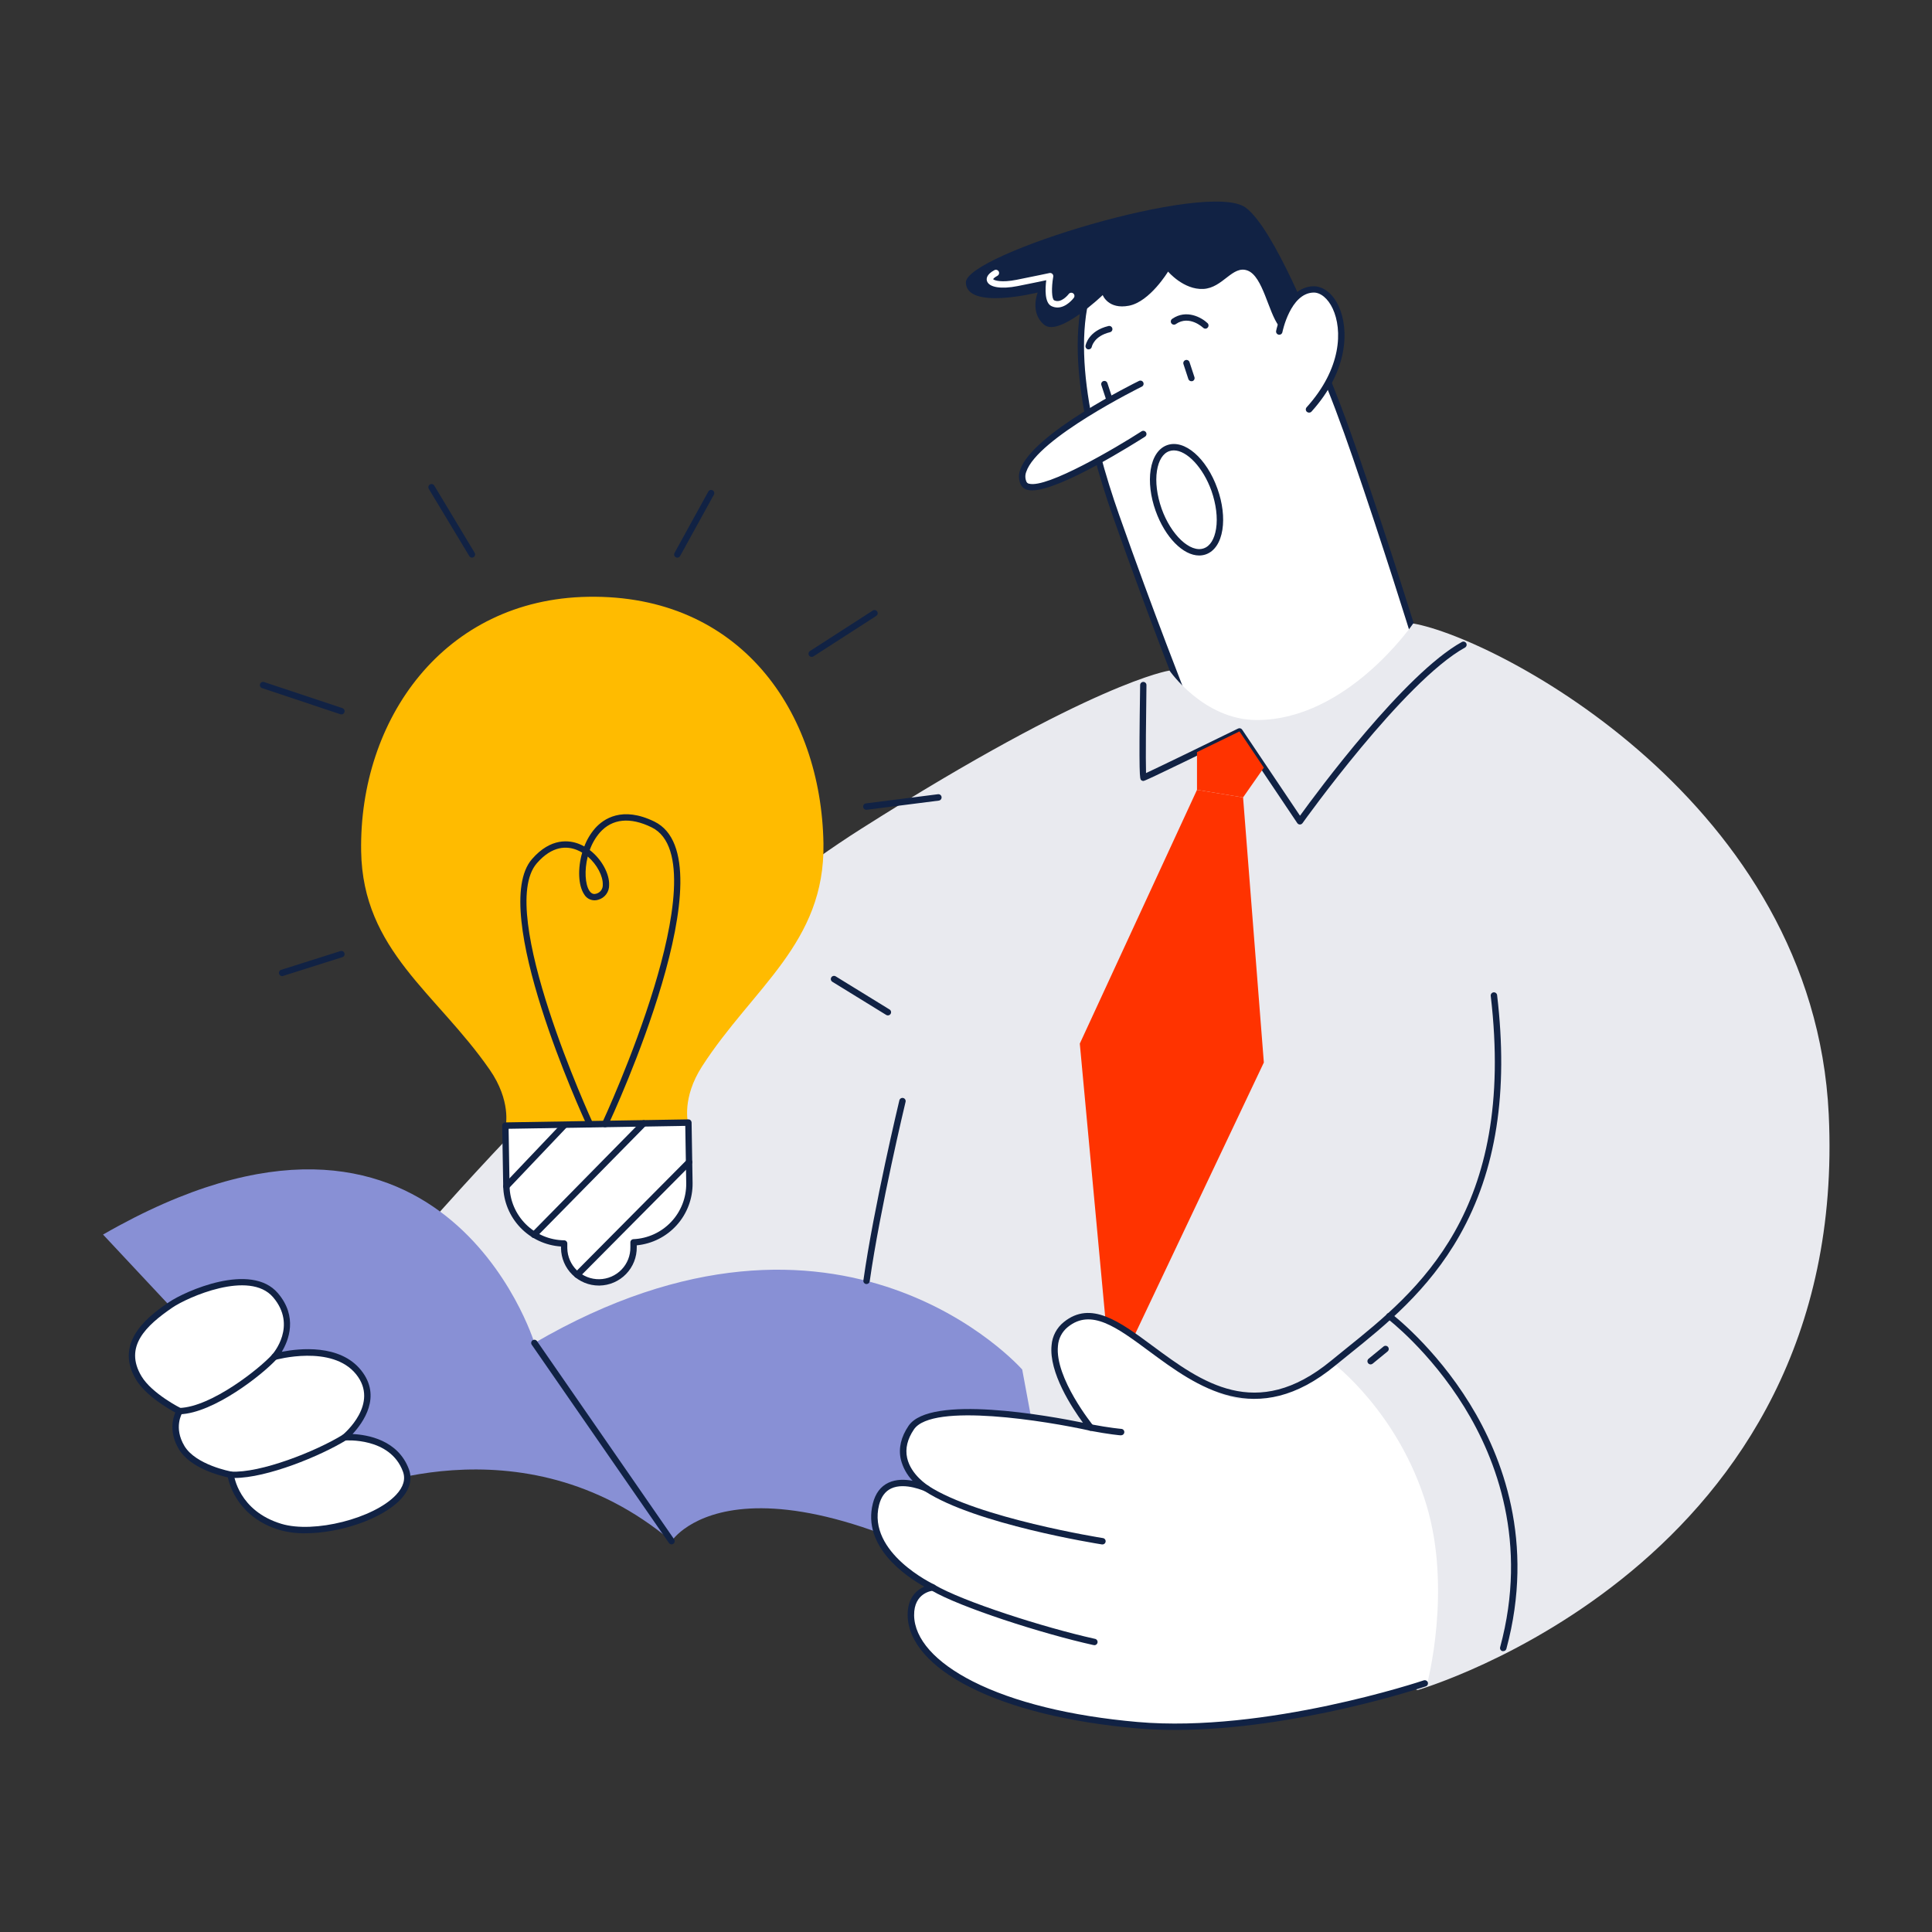
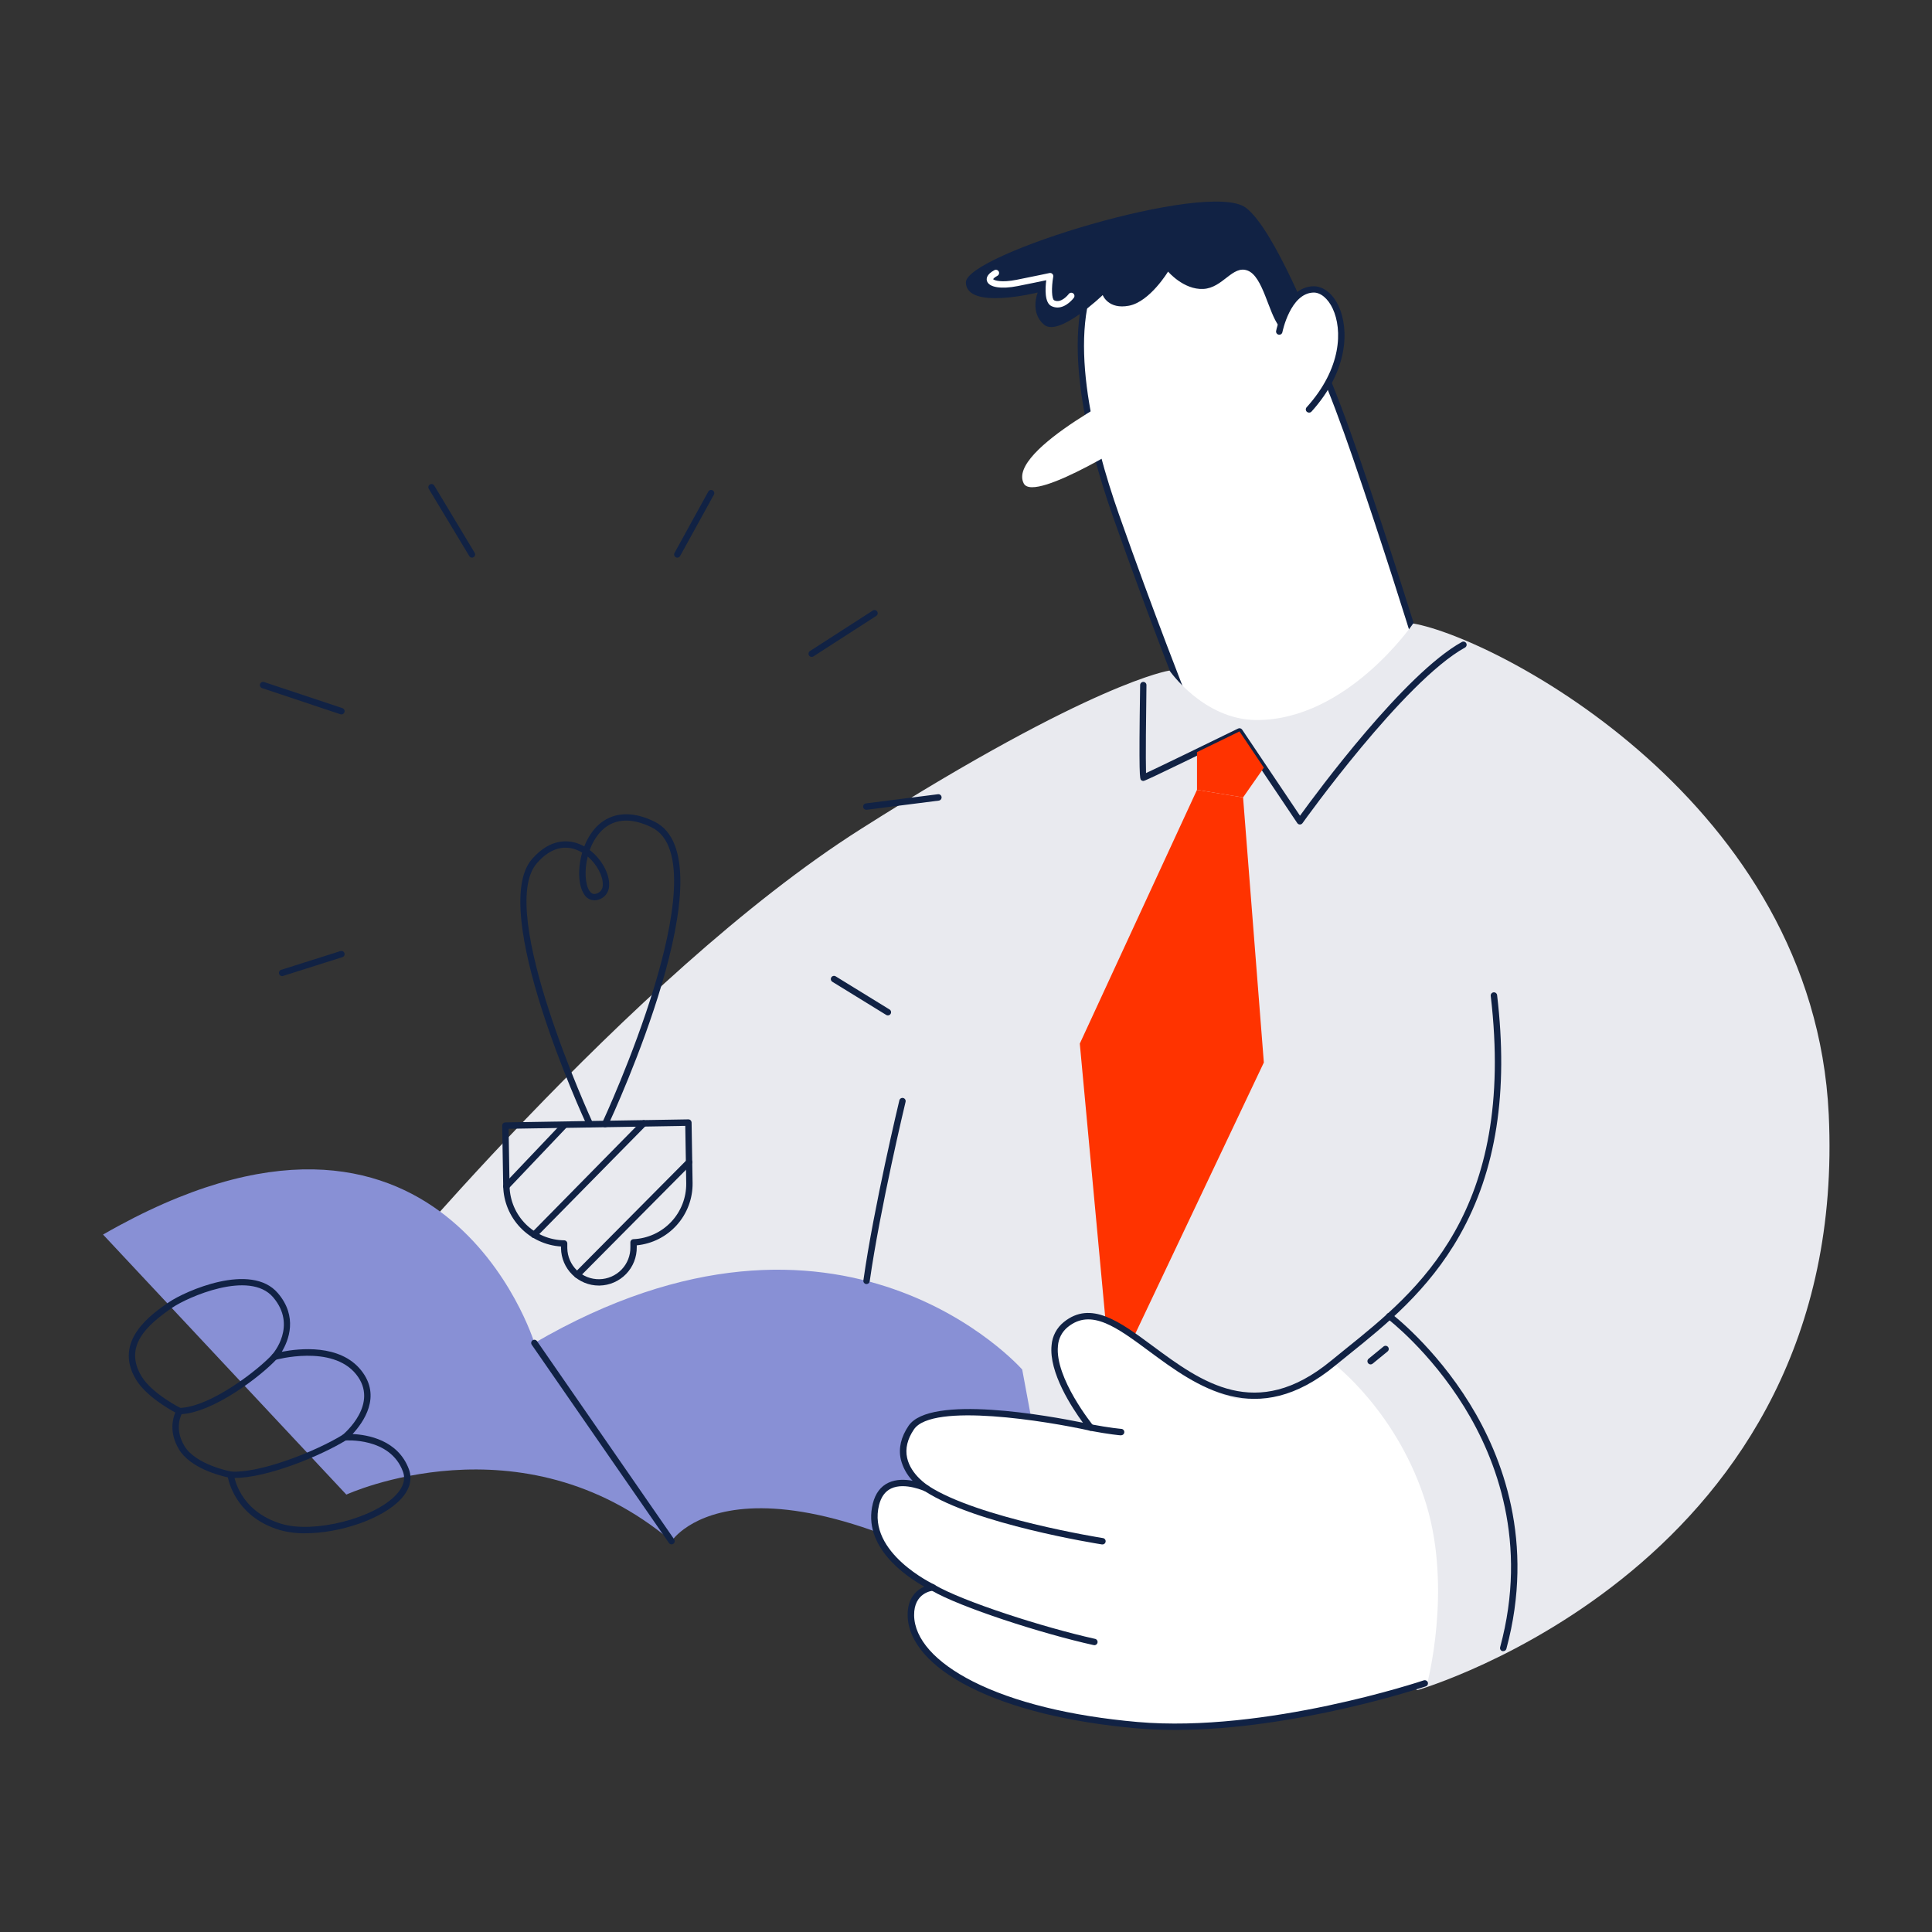
<svg xmlns="http://www.w3.org/2000/svg" width="1200" height="1200" viewBox="0 0 1200 1200" fill="none">
  <rect x="0" y="0" width="1200" height="1200" fill="#333333" stroke="none" />
  <path d="M737.86 440.14C737.86 440.14 708.808 369.591 692.232 317.61C664.34 230.355 653.496 152.661 722.712 136.271C778.972 122.946 814.484 204.641 840.792 279.865C862.78 342.742 880.176 400.48 880.176 400.48L787.268 470.476L737.86 440.14Z" fill="white" />
  <path d="M787.28 472.416C786.916 472.412 786.56 472.312 786.248 472.128L736.832 441.832C736.464 441.612 736.184 441.276 736.024 440.88C735.8 440.324 713.876 385.083 691.428 321.335C674.152 272.259 658.132 205.369 679.964 165.393C688.72 149.36 702.944 138.913 722.224 134.344C779.712 120.728 815.992 201.697 843.804 282.6C864.788 343.548 881.892 399.346 882.104 399.914C882.22 400.3 882.216 400.716 882.088 401.1C881.964 401.484 881.724 401.82 881.404 402.068L788.496 472.06C788.14 472.308 787.712 472.432 787.28 472.416ZM739.46 438.808L787.172 468.044L877.888 399.742C875.168 390.92 859.24 339.56 840.092 283.881C812.796 204.642 777.572 125.297 723.16 138.2C705.004 142.492 691.636 152.291 683.436 167.255C662.308 205.95 678.152 271.665 695.164 319.988C716.308 380.077 737.004 432.588 739.46 438.808Z" fill="#112244" />
  <path d="M817.828 209.568C817.828 209.568 800.936 211.192 794.332 202.502C787.728 193.812 784.428 171.758 774.984 168.086C765.544 164.415 759.652 178.836 747.408 179.47C735.168 180.104 725.512 168.68 725.512 168.68C725.512 168.68 714.248 187.354 701.268 189.877C688.284 192.399 684.916 183.274 684.916 183.274C684.916 183.274 657.856 209.33 648.624 201.763C639.392 194.196 644.544 181.676 644.544 181.676C644.544 181.676 600.288 192.809 599.92 175.455C599.548 158.102 750.064 111.879 773.636 128.902C791.532 141.884 817.828 209.568 817.828 209.568Z" fill="#112244" />
  <path d="M794.572 205.87C794.572 205.87 799.64 180.263 815.7 179.682C831.76 179.101 846.352 217.452 813.06 254.246L794.572 205.87Z" fill="white" />
  <path d="M813.032 256.279C812.548 256.277 812.076 256.099 811.712 255.777C811.52 255.603 811.36 255.392 811.248 255.157C811.136 254.922 811.072 254.667 811.06 254.407C811.044 254.147 811.084 253.887 811.172 253.642C811.256 253.396 811.392 253.17 811.568 252.977C833.356 228.849 833.912 204.879 827.772 191.686C824.828 185.373 820.164 181.543 815.712 181.715C801.436 182.23 796.564 206.068 796.524 206.306C796.424 206.822 796.12 207.277 795.684 207.571C795.248 207.864 794.712 207.972 794.192 207.87C793.676 207.769 793.22 207.466 792.928 207.029C792.636 206.592 792.528 206.056 792.628 205.54C792.852 204.43 798.2 178.387 815.568 177.806C821.764 177.621 827.68 182.164 831.416 190.062C838.02 204.351 837.648 230.117 814.564 255.684C814.368 255.888 814.128 256.046 813.864 256.148C813.6 256.25 813.316 256.295 813.032 256.279Z" fill="#112244" />
  <path d="M708.24 238.424C708.24 238.424 624.908 279.364 635.88 300.296C642.484 313.014 710.1 269.565 710.1 269.565L708.24 238.424Z" fill="white" />
-   <path d="M641.004 304.588C640.048 304.603 639.092 304.492 638.164 304.258C637.316 304.07 636.512 303.701 635.816 303.177C635.12 302.653 634.544 301.986 634.124 301.221C633.404 299.782 632.992 298.21 632.908 296.603C632.824 294.997 633.072 293.39 633.636 291.884C640.992 269.433 704.66 237.962 707.368 236.641C707.604 236.511 707.86 236.43 708.128 236.404C708.396 236.377 708.664 236.404 708.92 236.485C709.176 236.566 709.412 236.697 709.616 236.872C709.82 237.047 709.988 237.261 710.104 237.502C710.224 237.743 710.292 238.005 710.304 238.273C710.32 238.541 710.276 238.809 710.184 239.061C710.092 239.312 709.948 239.543 709.764 239.738C709.58 239.932 709.356 240.087 709.112 240.194C708.464 240.511 644.24 272.233 637.4 293.112C637.008 294.119 636.828 295.194 636.872 296.273C636.912 297.352 637.172 298.411 637.636 299.385C637.8 299.664 638.024 299.903 638.292 300.086C638.56 300.268 638.864 300.39 639.184 300.442C650.38 303.36 693.396 277.991 709.032 267.901C709.476 267.616 710.012 267.518 710.528 267.629C711.044 267.74 711.492 268.052 711.78 268.495C712.064 268.938 712.16 269.477 712.052 269.992C711.94 270.507 711.628 270.957 711.184 271.242C705.596 274.768 658.756 304.588 641.004 304.588ZM748.64 204.153C748.144 204.147 747.672 203.953 747.32 203.612C746.976 203.282 738.696 195.569 730.412 201.234C730.2 201.403 729.956 201.526 729.692 201.596C729.432 201.665 729.156 201.68 728.888 201.639C728.62 201.598 728.36 201.503 728.132 201.358C727.9 201.214 727.704 201.024 727.548 200.8C727.396 200.575 727.292 200.322 727.24 200.055C727.188 199.788 727.192 199.514 727.252 199.249C727.312 198.984 727.424 198.734 727.584 198.514C727.744 198.294 727.948 198.11 728.18 197.972C736.936 191.964 746.328 197.167 750.064 200.746C750.432 201.119 750.64 201.622 750.64 202.146C750.64 202.67 750.432 203.172 750.064 203.546C749.88 203.739 749.66 203.892 749.416 203.997C749.168 204.101 748.904 204.154 748.64 204.153ZM676.188 217.003C676.068 217.016 675.944 217.016 675.82 217.003C675.308 216.907 674.856 216.613 674.56 216.186C674.264 215.758 674.144 215.231 674.236 214.718C674.3 214.349 675.976 205.474 688.512 202.489C689.02 202.374 689.556 202.462 690 202.737C690.444 203.011 690.764 203.448 690.888 203.955C690.952 204.208 690.964 204.47 690.924 204.727C690.884 204.984 690.796 205.231 690.66 205.454C690.524 205.676 690.348 205.869 690.136 206.022C689.928 206.175 689.688 206.285 689.436 206.346C679.556 208.723 678.184 215.154 678.132 215.418C678.036 215.865 677.792 216.266 677.44 216.554C677.088 216.842 676.644 217.001 676.188 217.003ZM744.82 345.027C734.888 345.027 723.692 333.841 717.748 317.227C714.604 308.366 713.52 299.333 714.696 291.792C715.94 283.868 719.568 278.387 724.932 276.485C735.708 272.656 749.444 284.554 756.192 303.572C759.348 312.434 760.432 321.467 759.256 329.008C758.016 336.932 754.368 342.412 749.02 344.314C747.672 344.788 746.252 345.029 744.82 345.027ZM729.092 279.747C728.124 279.738 727.164 279.9 726.252 280.223C722.292 281.61 719.648 285.941 718.604 292.399C717.536 299.306 718.604 307.653 721.484 315.907C727.296 332.27 739.3 343.561 747.7 340.576C751.66 339.19 754.304 334.858 755.332 328.4C756.416 321.493 755.332 313.146 752.468 304.892C747.276 290.312 737.176 279.747 729.092 279.747ZM740.012 236.787C739.6 236.789 739.196 236.664 738.86 236.427C738.52 236.19 738.264 235.855 738.124 235.466L735.088 226.222C734.996 225.972 734.956 225.706 734.968 225.44C734.98 225.174 735.048 224.913 735.164 224.673C735.28 224.434 735.444 224.22 735.644 224.045C735.844 223.87 736.08 223.737 736.332 223.654C736.584 223.571 736.852 223.541 737.12 223.564C737.384 223.587 737.64 223.663 737.876 223.788C738.112 223.913 738.32 224.084 738.488 224.292C738.656 224.499 738.78 224.738 738.852 224.994L741.888 234.238C742.052 234.736 742.012 235.277 741.776 235.745C741.54 236.213 741.132 236.568 740.636 236.734C740.432 236.782 740.224 236.8 740.012 236.787Z" fill="#112244" />
-   <path d="M688.972 249.676C688.56 249.678 688.156 249.552 687.82 249.316C687.48 249.079 687.224 248.744 687.084 248.355L684.048 239.11C683.908 238.618 683.964 238.09 684.204 237.637C684.444 237.184 684.852 236.843 685.336 236.684C685.824 236.525 686.356 236.561 686.816 236.784C687.276 237.008 687.632 237.401 687.812 237.882L690.848 247.127C690.948 247.426 690.976 247.745 690.928 248.057C690.884 248.369 690.764 248.666 690.58 248.923C690.4 249.18 690.156 249.391 689.876 249.538C689.6 249.685 689.288 249.764 688.972 249.768V249.676Z" fill="#112244" />
  <path d="M656.816 190.999C655.5 190.993 654.204 190.686 653.024 190.101C648.76 188.014 649.18 179.272 649.84 174.055C646.276 174.808 639.66 176.194 632.092 177.687C621.908 179.708 614.448 178.519 613.076 174.689C612.572 173.302 612.508 170.555 617.632 167.808C618.096 167.56 618.64 167.506 619.144 167.658C619.648 167.81 620.068 168.156 620.32 168.621C620.568 169.085 620.62 169.629 620.468 170.133C620.316 170.637 619.972 171.06 619.504 171.308C617.472 172.391 616.972 173.17 616.864 173.408C617.552 174.2 622 175.653 631.324 173.804C642.604 171.572 651.728 169.604 651.824 169.591C652.14 169.52 652.472 169.529 652.784 169.617C653.1 169.705 653.384 169.87 653.62 170.096C653.856 170.323 654.028 170.604 654.128 170.915C654.228 171.226 654.248 171.556 654.188 171.876C652.96 178.796 653.236 185.782 654.78 186.535C659.164 188.675 663.668 182.772 663.72 182.718C663.868 182.492 664.06 182.298 664.288 182.148C664.512 181.999 664.768 181.897 665.032 181.85C665.3 181.802 665.572 181.81 665.836 181.872C666.1 181.935 666.348 182.05 666.564 182.212C666.784 182.374 666.964 182.579 667.1 182.814C667.232 183.048 667.32 183.308 667.348 183.577C667.38 183.846 667.356 184.118 667.276 184.377C667.196 184.636 667.068 184.876 666.892 185.082C666.668 185.373 662.4 190.999 656.816 190.999Z" fill="white" />
  <path d="M726.384 416.5C726.384 416.5 747.516 447.152 780.532 447.22C836.832 447.324 877.772 387.261 877.772 387.261C929.792 396.387 1126.61 498.54 1135.86 692.092C1149.22 972.364 880.44 1049.74 880.44 1049.74L458.888 870.38C458.888 870.38 220.51 811.624 224.287 808.524C228.064 805.42 390.134 606.58 534.744 514.876C679.356 423.168 726.384 416.5 726.384 416.5Z" fill="#E9EAEF" />
  <path d="M743.476 490.588L670.684 648.208L690.332 859.604L784.996 659.948L772.096 495.292L743.476 490.588Z" fill="#FF3300" />
  <path d="M665.292 1014.41L634.916 850.652C634.916 850.652 522.94 722.864 331.947 834.156C331.947 834.156 274.234 645.924 64 766.804L215.122 928.32C215.122 928.32 323.68 878.36 417.104 957.228C417.104 957.228 464.172 884.184 665.292 1014.41Z" fill="#8890D5" />
  <path d="M417.116 959.224C416.796 959.224 416.476 959.144 416.192 958.996C415.908 958.844 415.66 958.628 415.48 958.364L330.283 835.252C329.984 834.82 329.868 834.288 329.962 833.768C330.056 833.252 330.352 832.792 330.785 832.492C331.218 832.192 331.752 832.08 332.269 832.172C332.787 832.268 333.246 832.564 333.545 832.996L418.74 956.104C418.944 956.404 419.06 956.752 419.084 957.112C419.104 957.472 419.028 957.832 418.86 958.152C418.692 958.472 418.444 958.74 418.136 958.928C417.828 959.116 417.476 959.22 417.116 959.224Z" fill="#112244" />
-   <path d="M511.464 523.988C512.48 585.808 467.632 613.396 436.08 662.312C423.4 681.964 427.336 697.296 427.336 697.296L314.118 699.172C314.118 699.172 317.538 683.72 304.213 664.48C271.078 616.644 225.331 590.524 224.313 528.728C222.993 446.848 275.66 372.14 365.319 370.674C459.864 369.102 510.116 442.136 511.464 523.988Z" fill="#FFBB00" />
-   <path d="M427.564 697.296L428.184 734.924C428.336 744.36 424.792 753.484 418.312 760.348C411.828 767.208 402.92 771.264 393.49 771.648V774.608C393.537 777.44 393.026 780.252 391.986 782.884C390.946 785.516 389.398 787.92 387.429 789.952C385.461 791.988 383.111 793.616 380.514 794.74C377.917 795.868 375.124 796.472 372.293 796.516C369.463 796.564 366.651 796.052 364.019 795.012C361.385 793.972 358.983 792.424 356.949 790.456C354.914 788.488 353.287 786.14 352.161 783.544C351.035 780.944 350.431 778.152 350.384 775.32V772.364C340.945 772.292 331.909 768.532 325.206 761.884C318.504 755.24 314.667 746.236 314.515 736.796L313.894 699.172L427.564 697.296Z" fill="white" />
  <path d="M371.977 798.484C365.797 798.484 359.866 796.048 355.465 791.708C351.064 787.372 348.546 781.476 348.456 775.296V774.224C338.872 773.608 329.866 769.424 323.218 762.492C316.57 755.56 312.762 746.388 312.548 736.784L311.927 699.148C311.922 698.888 311.968 698.628 312.063 698.388C312.158 698.144 312.299 697.924 312.48 697.74C312.66 697.552 312.876 697.404 313.114 697.3C313.352 697.196 313.609 697.144 313.868 697.14L427.536 695.264C428.06 695.26 428.568 695.456 428.948 695.82C429.312 696.168 429.528 696.636 429.556 697.14L430.18 734.776C430.304 744.404 426.812 753.728 420.388 760.9C413.964 768.072 405.08 772.568 395.498 773.5V774.568C395.593 780.808 393.209 786.832 388.869 791.316C384.528 795.8 378.586 798.376 372.347 798.484H371.977ZM315.902 701.112L316.496 736.772C316.684 745.676 320.325 754.16 326.65 760.432C332.976 766.704 341.491 770.272 350.398 770.38C350.915 770.38 351.412 770.584 351.78 770.948C352.148 771.312 352.358 771.804 352.365 772.324V775.28C352.451 780.476 354.597 785.424 358.33 789.036C360.179 790.824 362.362 792.232 364.754 793.176C367.147 794.12 369.702 794.584 372.274 794.544C374.846 794.5 377.384 793.952 379.744 792.928C382.104 791.904 384.24 790.428 386.028 788.58C387.817 786.728 389.224 784.548 390.169 782.156C391.114 779.76 391.578 777.208 391.536 774.636V771.676C391.528 771.16 391.723 770.66 392.078 770.284C392.434 769.912 392.921 769.688 393.438 769.668C402.34 769.268 410.736 765.424 416.852 758.948C422.972 752.472 426.336 743.872 426.228 734.964L425.636 699.304L315.902 701.112Z" fill="#112244" />
  <path d="M366.362 700.216C365.983 700.212 365.613 700.1 365.295 699.896C364.977 699.692 364.724 699.4 364.566 699.052C362.044 693.612 303.05 565.128 330.414 533.616C342.22 520.028 353.816 521.876 359.68 524.2C360.789 524.648 361.87 525.164 362.915 525.744C364.468 521.604 366.75 517.776 369.65 514.44C374.788 508.668 386.41 500.48 406.496 510.32C454.252 533.736 380.81 692.264 377.667 699C377.444 699.476 377.042 699.844 376.548 700.024C376.054 700.204 375.508 700.18 375.032 699.96C374.556 699.736 374.187 699.332 374.008 698.84C373.828 698.344 373.852 697.8 374.075 697.324C374.273 696.916 393.264 656.108 406.324 613.08C418.212 573.988 427.548 525.06 404.752 513.884C391.415 507.348 380.295 508.444 372.609 517.068C369.844 520.284 367.706 523.988 366.309 527.988C373.916 533.788 378.604 543.004 378.34 549.66C378.404 551.724 377.776 553.744 376.558 555.408C375.34 557.072 373.602 558.28 371.618 558.84C369.956 559.384 368.156 559.328 366.53 558.684C364.905 558.04 363.556 556.848 362.717 555.316C359.164 549.78 358.755 539.4 361.608 529.576C360.527 528.916 359.392 528.348 358.214 527.884C352.244 525.52 343.106 525.044 333.412 536.216C307.725 565.812 367.551 696.056 368.158 697.376C368.269 697.612 368.332 697.868 368.344 698.132C368.356 698.392 368.316 698.652 368.226 698.9C368.136 699.144 367.999 699.368 367.822 699.56C367.645 699.752 367.432 699.908 367.194 700.016C366.934 700.14 366.65 700.208 366.362 700.216ZM365.042 532.056C362.902 540.564 363.444 549.132 366.019 553.188C367.577 555.604 369.281 555.408 370.43 555.064C371.623 554.728 372.666 553.996 373.387 552.988C374.107 551.98 374.462 550.756 374.392 549.516C374.59 544.26 370.892 537.012 365.121 532.056H365.042ZM175.542 606.252C175.282 606.292 175.017 606.276 174.762 606.216C174.506 606.152 174.266 606.036 174.055 605.88C173.843 605.724 173.664 605.528 173.529 605.304C173.393 605.076 173.303 604.828 173.264 604.568C173.225 604.308 173.238 604.04 173.302 603.788C173.365 603.532 173.478 603.292 173.634 603.08C173.791 602.868 173.987 602.688 174.213 602.552C174.438 602.42 174.688 602.328 174.948 602.288L211.451 590.732C211.699 590.656 211.96 590.624 212.22 590.648C212.479 590.668 212.731 590.744 212.962 590.86C213.194 590.98 213.399 591.144 213.567 591.344C213.734 591.544 213.862 591.772 213.94 592.02C214.019 592.268 214.048 592.532 214.026 592.788C214.004 593.048 213.932 593.3 213.812 593.532C213.692 593.764 213.529 593.968 213.33 594.136C213.131 594.304 212.901 594.432 212.653 594.512L176.137 606.068C175.948 606.156 175.748 606.216 175.542 606.252ZM212.044 443.732C211.833 443.728 211.624 443.692 211.424 443.628L162.744 427.396C162.247 427.22 161.84 426.856 161.612 426.38C161.384 425.904 161.354 425.36 161.529 424.86C161.704 424.364 162.07 423.956 162.546 423.728C163.021 423.5 163.568 423.472 164.065 423.644L212.678 439.852C213.132 439.992 213.519 440.296 213.769 440.7C214.018 441.108 214.113 441.588 214.036 442.06C213.959 442.528 213.715 442.956 213.35 443.26C212.984 443.564 212.52 443.728 212.044 443.72V443.732ZM293.185 346.36C292.844 346.361 292.508 346.273 292.212 346.104C291.915 345.935 291.668 345.691 291.495 345.396L266.336 303.651C266.065 303.2 265.983 302.661 266.11 302.151C266.236 301.641 266.56 301.202 267.01 300.93C267.46 300.659 268 300.577 268.51 300.703C269.02 300.83 269.459 301.154 269.73 301.604L294.823 343.362C295.088 343.814 295.165 344.352 295.039 344.86C294.914 345.368 294.594 345.807 294.149 346.083C293.855 346.252 293.524 346.348 293.185 346.36ZM420.68 346.361C420.344 346.363 420.012 346.276 419.716 346.11C419.272 345.857 418.94 345.44 418.796 344.947C418.648 344.454 418.7 343.924 418.94 343.469L439.936 305.329C440.192 304.868 440.616 304.527 441.124 304.381C441.628 304.235 442.172 304.296 442.632 304.55C443.092 304.804 443.432 305.23 443.58 305.735C443.724 306.24 443.664 306.783 443.412 307.244L422.412 345.371C422.236 345.675 421.984 345.927 421.68 346.102C421.376 346.276 421.032 346.365 420.68 346.361ZM504.144 408.02C503.72 408.02 503.304 407.88 502.96 407.624C502.62 407.368 502.368 407.008 502.248 406.6C502.128 406.188 502.144 405.752 502.292 405.352C502.444 404.948 502.716 404.608 503.076 404.376L542.02 379.284C542.24 379.127 542.488 379.016 542.752 378.958C543.012 378.899 543.284 378.895 543.548 378.945C543.812 378.996 544.064 379.099 544.288 379.249C544.512 379.4 544.7 379.594 544.844 379.82C544.992 380.046 545.088 380.3 545.132 380.565C545.176 380.831 545.168 381.102 545.104 381.364C545.04 381.625 544.924 381.87 544.76 382.085C544.6 382.3 544.396 382.479 544.16 382.612L505.216 407.704C504.9 407.916 504.524 408.028 504.144 408.02ZM538.22 502.952C537.696 502.984 537.176 502.808 536.784 502.46C536.388 502.112 536.148 501.62 536.112 501.096C536.08 500.568 536.256 500.052 536.604 499.656C536.952 499.264 537.444 499.024 537.968 498.988L582.592 493.308C583.12 493.244 583.648 493.388 584.068 493.712C584.488 494.036 584.76 494.516 584.824 495.04C584.892 495.564 584.748 496.096 584.424 496.516C584.1 496.932 583.62 497.204 583.096 497.272L538.472 502.952H538.22ZM551.476 630.684C551.108 630.684 550.748 630.584 550.436 630.392L516.996 609.804C516.772 609.668 516.576 609.492 516.42 609.28C516.268 609.068 516.156 608.828 516.096 608.572C516.032 608.32 516.024 608.052 516.064 607.796C516.104 607.536 516.2 607.288 516.336 607.068C516.476 606.844 516.656 606.652 516.868 606.496C517.08 606.344 517.324 606.236 517.576 606.18C517.832 606.12 518.096 606.112 518.356 606.156C518.612 606.2 518.86 606.296 519.08 606.436L552.52 627.012C552.744 627.148 552.936 627.328 553.088 627.54C553.244 627.752 553.352 627.992 553.412 628.244C553.472 628.5 553.484 628.764 553.44 629.02C553.4 629.28 553.304 629.524 553.168 629.748C552.992 630.036 552.744 630.276 552.448 630.44C552.152 630.604 551.816 630.688 551.476 630.684ZM314.516 738.78C314.126 738.784 313.743 738.676 313.416 738.464C313.089 738.252 312.832 737.948 312.678 737.592C312.524 737.232 312.479 736.836 312.55 736.452C312.621 736.072 312.804 735.716 313.076 735.436L348.826 697.8C349.188 697.416 349.688 697.196 350.214 697.18C350.475 697.176 350.734 697.22 350.978 697.312C351.221 697.408 351.444 697.548 351.632 697.728C351.822 697.908 351.973 698.12 352.079 698.36C352.185 698.596 352.243 698.856 352.25 699.116C352.257 699.376 352.212 699.636 352.118 699.88C352.025 700.12 351.884 700.344 351.705 700.532L315.942 738.172C315.758 738.364 315.537 738.52 315.292 738.624C315.046 738.728 314.782 738.78 314.516 738.78ZM331.682 768.956C331.425 768.956 331.17 768.908 330.932 768.812C330.694 768.712 330.478 768.568 330.296 768.388C329.925 768.016 329.716 767.512 329.716 766.988C329.716 766.464 329.925 765.96 330.296 765.588L398.402 696.36C398.771 695.984 399.274 695.772 399.801 695.768C400.328 695.764 400.832 695.972 401.208 696.34C401.584 696.708 401.796 697.212 401.8 697.74C401.804 698.264 401.596 698.772 401.228 699.148L333.122 768.36C332.934 768.552 332.71 768.704 332.463 768.808C332.216 768.908 331.95 768.96 331.682 768.956ZM358.519 793.784C358.128 793.784 357.745 793.668 357.42 793.448C357.094 793.232 356.84 792.924 356.69 792.56C356.541 792.2 356.502 791.8 356.578 791.416C356.654 791.032 356.842 790.68 357.119 790.404L426.6 720.408C426.968 720.036 427.476 719.824 428 719.824C428.528 719.824 429.032 720.032 429.404 720.404C429.78 720.772 429.988 721.276 429.988 721.804C429.992 722.332 429.784 722.836 429.412 723.208L359.932 793.204C359.555 793.576 359.048 793.784 358.519 793.784Z" fill="#112244" />
-   <path d="M106.01 810.492C116.813 803.096 155.917 786.64 171.144 804.508C187.534 823.724 170.458 842.716 170.458 842.716C170.458 842.716 206.722 832.332 222.755 852.328C238.788 872.324 214.118 892.7 214.118 892.7C214.118 892.7 243.516 890.06 252.1 913.252C260.684 936.44 202.43 956.832 174.248 948.392C146.065 939.952 143.252 915.944 143.252 915.944C143.252 915.944 120.458 911.836 112.877 899.144C105.296 886.456 111.556 876.484 111.556 876.484C111.556 876.484 93.067 867.24 86.2 855.84C73.64 834.896 91.747 820.276 106.01 810.492Z" fill="white" />
  <path d="M189.593 952.34C184.2 952.432 178.822 951.74 173.626 950.296C148.6 942.752 142.683 923.116 141.508 917.62C136.331 916.5 118.066 911.784 111.133 900.164C104.9 889.756 107.303 881.052 108.888 877.34C104.001 874.7 90.399 866.672 84.469 856.86C69.942 832.716 94.44 815.996 104.873 808.852C114.976 801.932 155.942 783.656 172.622 803.228C185.102 817.86 179.305 832.504 175.026 839.624C185.908 837.496 211.145 834.724 224.273 851.088C237.4 867.452 225.448 883.696 218.99 890.708C228.156 891.128 247.199 894.284 253.974 912.564C256.272 918.784 254.516 925.24 248.877 931.236C237.216 943.64 210.882 952.34 189.593 952.34ZM107.131 812.128C90.623 823.42 76.862 836.428 87.889 854.824C94.374 865.64 112.269 874.636 112.44 874.712C112.69 874.836 112.91 875.012 113.087 875.224C113.265 875.44 113.395 875.688 113.47 875.956C113.544 876.224 113.562 876.504 113.521 876.78C113.48 877.056 113.382 877.32 113.233 877.552C113.008 877.908 107.712 886.704 114.553 898.128C121.606 909.896 143.396 913.976 143.608 913.976C144.025 914.056 144.408 914.264 144.699 914.572C144.991 914.88 145.177 915.272 145.232 915.692C145.338 916.616 148.296 938.5 174.828 946.492C194.981 952.568 232.223 943.148 245.984 928.504C250.58 923.616 252.02 918.704 250.25 913.976C242.326 892.528 214.593 894.696 214.289 894.72C213.867 894.76 213.444 894.66 213.083 894.436C212.722 894.216 212.441 893.884 212.281 893.492C212.118 893.104 212.085 892.672 212.188 892.264C212.29 891.852 212.522 891.488 212.85 891.22C213.787 890.428 235.816 871.82 221.209 853.608C206.193 834.896 171.354 844.564 171.024 844.656C170.612 844.772 170.173 844.752 169.773 844.6C169.373 844.444 169.033 844.164 168.806 843.804C168.578 843.44 168.474 843.012 168.51 842.584C168.546 842.156 168.719 841.752 169.004 841.432C169.651 840.708 184.693 823.46 169.664 805.776C154.926 788.5 116.217 805.908 107.131 812.128Z" fill="#112244" />
-   <path d="M145.655 917.992C144.784 917.992 143.952 917.992 143.133 917.992C142.873 917.976 142.618 917.908 142.384 917.792C142.15 917.676 141.941 917.52 141.769 917.324C141.597 917.128 141.464 916.9 141.38 916.652C141.296 916.408 141.261 916.144 141.278 915.884C141.294 915.624 141.362 915.372 141.476 915.136C141.591 914.904 141.751 914.692 141.946 914.52C142.142 914.348 142.37 914.216 142.616 914.132C142.863 914.048 143.124 914.012 143.384 914.028C161.635 915.152 196.302 901.444 213.074 891.076C213.523 890.8 214.062 890.716 214.574 890.84C215.085 890.96 215.527 891.28 215.802 891.732C216.077 892.18 216.162 892.716 216.04 893.228C215.917 893.74 215.596 894.184 215.148 894.456C198.996 904.376 165.822 917.992 145.655 917.992ZM111.556 878.464C111.03 878.464 110.527 878.256 110.155 877.884C109.784 877.512 109.575 877.008 109.575 876.484C109.575 875.96 109.784 875.456 110.155 875.084C110.527 874.712 111.03 874.504 111.556 874.504C131.22 873.844 161.041 850.244 169.057 841.38C169.222 841.16 169.431 840.976 169.671 840.844C169.911 840.708 170.176 840.624 170.45 840.6C170.724 840.572 171 840.604 171.261 840.688C171.522 840.776 171.763 840.916 171.967 841.1C172.172 841.284 172.335 841.508 172.448 841.756C172.561 842.008 172.62 842.28 172.622 842.556C172.624 842.832 172.569 843.104 172.46 843.356C172.351 843.608 172.19 843.836 171.989 844.02C163.392 853.532 132.818 877.74 111.688 878.44L111.556 878.464Z" fill="#112244" />
+   <path d="M145.655 917.992C144.784 917.992 143.952 917.992 143.133 917.992C142.873 917.976 142.618 917.908 142.384 917.792C142.15 917.676 141.941 917.52 141.769 917.324C141.597 917.128 141.464 916.9 141.38 916.652C141.296 916.408 141.261 916.144 141.278 915.884C141.294 915.624 141.362 915.372 141.476 915.136C142.142 914.348 142.37 914.216 142.616 914.132C142.863 914.048 143.124 914.012 143.384 914.028C161.635 915.152 196.302 901.444 213.074 891.076C213.523 890.8 214.062 890.716 214.574 890.84C215.085 890.96 215.527 891.28 215.802 891.732C216.077 892.18 216.162 892.716 216.04 893.228C215.917 893.74 215.596 894.184 215.148 894.456C198.996 904.376 165.822 917.992 145.655 917.992ZM111.556 878.464C111.03 878.464 110.527 878.256 110.155 877.884C109.784 877.512 109.575 877.008 109.575 876.484C109.575 875.96 109.784 875.456 110.155 875.084C110.527 874.712 111.03 874.504 111.556 874.504C131.22 873.844 161.041 850.244 169.057 841.38C169.222 841.16 169.431 840.976 169.671 840.844C169.911 840.708 170.176 840.624 170.45 840.6C170.724 840.572 171 840.604 171.261 840.688C171.522 840.776 171.763 840.916 171.967 841.1C172.172 841.284 172.335 841.508 172.448 841.756C172.561 842.008 172.62 842.28 172.622 842.556C172.624 842.832 172.569 843.104 172.46 843.356C172.351 843.608 172.19 843.836 171.989 844.02C163.392 853.532 132.818 877.74 111.688 878.44L111.556 878.464Z" fill="#112244" />
  <path d="M828.008 846.676C828.008 846.676 868.552 877.144 885.932 934.54C901.964 987.512 886.476 1045.59 886.476 1045.59C886.476 1045.59 788.748 1078.61 707.804 1071.53C620.388 1063.84 567.72 1034.34 567.312 1003.33C567.088 986.996 581.008 986.044 581.008 986.044C581.008 986.044 537.624 965.972 545.652 934.264C551.228 912.208 577.164 924.556 577.164 924.556C577.164 924.556 552.072 909.488 567.536 886.72C582.224 865.072 678.988 886.72 678.988 886.72C678.988 886.72 641.572 840.984 663.588 822.68C694.12 797.22 736.064 873.644 778.484 868.996C808.292 865.72 828.008 846.676 828.008 846.676Z" fill="white" />
  <path d="M729.952 1074.5C721.884 1074.5 713.892 1074.2 706.06 1073.51C664.052 1069.81 628.22 1060.98 602.468 1047.94C577.748 1035.46 563.984 1019.62 563.76 1003.36C563.616 992.24 569.52 987.512 574.1 985.488C562.876 979.204 535.34 960.728 542.156 933.772C543.74 927.528 547 923.208 551.848 920.936C556.696 918.664 562.204 918.864 566.812 919.736C563.248 916 560.728 911.396 559.496 906.384C557.988 899.528 559.612 892.544 564.328 885.596C577.72 865.88 651.836 879.428 672.624 883.668C665.872 874.424 651.4 852.528 653.156 835.532C653.372 832.736 654.164 830.02 655.472 827.544C656.784 825.068 658.588 822.884 660.776 821.136C677.56 807.6 695.376 820.764 716.004 836.032C746.076 858.272 780.164 883.496 826.796 845.144C829.688 842.756 832.712 840.324 835.84 837.8C880.52 801.88 941.716 752.672 925.924 618.572C925.86 618.048 926.012 617.52 926.34 617.104C926.668 616.692 927.148 616.424 927.672 616.36C928.2 616.3 928.728 616.452 929.14 616.78C929.556 617.108 929.824 617.584 929.884 618.112C936.976 678.292 929.356 727.092 906.588 767.344C887.176 801.68 860.1 823.392 838.352 840.88C835.232 843.388 832.228 845.824 829.332 848.18C780.336 888.516 743.368 861.164 713.668 839.2C693.568 824.332 677.692 812.576 663.284 824.2C661.504 825.624 660.036 827.4 658.976 829.416C657.912 831.436 657.28 833.652 657.116 835.928C655.056 855.88 678.776 885.16 679.012 885.452C679.28 885.764 679.436 886.156 679.468 886.568C679.496 886.976 679.392 887.388 679.172 887.736C678.96 888.088 678.64 888.364 678.26 888.524C677.88 888.684 677.46 888.724 677.06 888.632C650.5 882.704 579.108 870.976 567.668 887.816C563.588 893.824 562.164 899.78 563.432 905.512C565.78 916.184 576.572 922.784 576.636 922.852C577.08 923.112 577.4 923.532 577.54 924.024C577.676 924.52 577.616 925.044 577.376 925.496C577.132 925.948 576.724 926.288 576.24 926.444C575.752 926.6 575.22 926.564 574.76 926.336C574.644 926.336 562.148 920.46 553.524 924.516C549.816 926.26 547.292 929.704 546.012 934.724C538.484 964.48 579.872 984.036 580.348 984.224C580.748 984.404 581.076 984.716 581.28 985.108C581.484 985.496 581.552 985.944 581.472 986.376C581.392 986.812 581.172 987.204 580.844 987.5C580.516 987.792 580.1 987.968 579.66 988C579.172 988 567.616 989.096 567.776 1003.29C567.972 1017.98 580.984 1032.57 604.316 1044.39C629.62 1057.2 664.948 1065.89 706.472 1069.55C786.052 1076.54 883.36 1044.04 884.324 1043.7C884.82 1043.54 885.364 1043.58 885.836 1043.81C886.308 1044.04 886.672 1044.45 886.844 1044.94C886.928 1045.2 886.956 1045.46 886.932 1045.72C886.912 1045.99 886.836 1046.24 886.712 1046.48C886.592 1046.71 886.42 1046.92 886.216 1047.09C886.012 1047.26 885.776 1047.38 885.524 1047.46C884.652 1047.77 804.66 1074.5 729.952 1074.5Z" fill="#112244" />
  <path d="M684.6 959.248H684.296C681.1 958.748 605.848 946.688 574.508 926.232C574.088 925.936 573.8 925.488 573.704 924.984C573.608 924.48 573.708 923.96 573.992 923.528C574.272 923.096 574.708 922.792 575.208 922.68C575.712 922.564 576.236 922.652 576.676 922.916C607.3 942.884 684.136 955.196 684.904 955.312C685.428 955.352 685.916 955.6 686.26 956C686.604 956.4 686.772 956.92 686.732 957.444C686.692 957.972 686.444 958.46 686.044 958.804C685.644 959.144 685.124 959.316 684.6 959.276V959.248ZM679.516 1021.76H679.092C647.188 1014.68 596.276 998.3 578.432 987.788C577.98 987.52 577.652 987.088 577.52 986.576C577.388 986.068 577.46 985.528 577.728 985.076C577.992 984.62 578.428 984.292 578.94 984.16C579.448 984.028 579.988 984.1 580.44 984.368C597.98 994.708 648.336 1010.87 679.952 1017.88C680.476 1017.94 680.96 1018.21 681.288 1018.62C681.62 1019.03 681.772 1019.56 681.716 1020.08C681.656 1020.61 681.392 1021.09 680.98 1021.42C680.568 1021.75 680.044 1021.9 679.516 1021.85V1021.76ZM696.272 891.512H696.1C695.812 891.512 688.864 890.904 677.044 888.66C676.52 888.56 676.056 888.26 675.752 887.816C675.452 887.376 675.336 886.836 675.432 886.308C675.532 885.784 675.836 885.32 676.276 885.016C676.716 884.716 677.26 884.6 677.784 884.696C689.38 886.904 696.352 887.496 696.432 887.496C696.956 887.52 697.452 887.748 697.808 888.132C698.168 888.52 698.356 889.032 698.332 889.556C698.312 890.084 698.084 890.58 697.696 890.936C697.312 891.292 696.8 891.48 696.272 891.46V891.512ZM933.676 1025.54C933.504 1025.57 933.332 1025.57 933.16 1025.54C932.908 1025.48 932.672 1025.36 932.468 1025.2C932.26 1025.04 932.088 1024.85 931.956 1024.62C931.828 1024.4 931.744 1024.14 931.708 1023.89C931.676 1023.63 931.692 1023.37 931.76 1023.12C949.34 958.232 929.396 906.224 909.56 874.028C888.048 839.096 862.096 819.312 861.848 819.116C861.616 818.968 861.42 818.772 861.272 818.548C861.12 818.32 861.016 818.064 860.968 817.796C860.92 817.528 860.928 817.252 860.992 816.988C861.056 816.724 861.172 816.476 861.336 816.256C861.5 816.04 861.708 815.86 861.944 815.724C862.18 815.592 862.444 815.508 862.716 815.48C862.984 815.452 863.26 815.48 863.52 815.56C863.78 815.644 864.02 815.78 864.224 815.96C864.488 816.156 891.032 836.388 912.944 871.952C933.176 904.72 953.54 957.836 935.644 1024.09C935.524 1024.52 935.264 1024.89 934.908 1025.16C934.552 1025.42 934.12 1025.56 933.676 1025.54ZM851.372 847.456C850.96 847.468 850.552 847.352 850.208 847.124C849.86 846.892 849.6 846.56 849.452 846.172C849.308 845.784 849.288 845.36 849.392 844.96C849.5 844.56 849.732 844.204 850.052 843.944L859.296 836.376C859.496 836.2 859.728 836.068 859.98 835.988C860.232 835.904 860.5 835.876 860.764 835.896C861.028 835.92 861.284 835.996 861.52 836.116C861.752 836.24 861.96 836.412 862.128 836.616C862.296 836.82 862.42 837.056 862.496 837.312C862.572 837.564 862.596 837.832 862.564 838.096C862.536 838.36 862.452 838.612 862.32 838.844C862.192 839.076 862.016 839.276 861.808 839.44L852.56 847.008C852.228 847.284 851.808 847.444 851.372 847.456ZM538.22 797.536H537.94C537.684 797.5 537.436 797.412 537.212 797.28C536.988 797.148 536.796 796.976 536.64 796.768C536.484 796.56 536.368 796.324 536.304 796.072C536.24 795.82 536.228 795.56 536.264 795.304C542.684 749.792 558.452 684.104 558.608 683.444C558.732 682.932 559.056 682.492 559.504 682.216C559.956 681.944 560.496 681.86 561.008 681.984C561.516 682.108 561.96 682.432 562.232 682.88C562.508 683.328 562.592 683.868 562.464 684.38C562.308 685.028 546.62 750.532 540.188 795.856C540.112 796.324 539.872 796.752 539.512 797.056C539.152 797.364 538.692 797.536 538.22 797.536ZM807.38 512.116C807.064 512.108 806.752 512.024 806.472 511.876C806.188 511.724 805.948 511.508 805.768 511.244L769.24 456.832C711.476 485.056 710.736 485.056 710.14 485.056C709.876 485.052 709.612 485 709.368 484.896C709.124 484.792 708.9 484.64 708.716 484.448C707.988 483.708 707.288 482.996 708.16 425.492C708.172 424.976 708.384 424.48 708.752 424.112C709.124 423.748 709.62 423.544 710.14 423.54C710.4 423.54 710.66 423.596 710.896 423.696C711.136 423.8 711.352 423.948 711.532 424.136C711.716 424.324 711.856 424.544 711.952 424.784C712.044 425.028 712.088 425.288 712.084 425.548C711.82 443.628 711.54 471.768 711.82 480.168C720.192 476.288 749.128 462.236 769.004 452.516C769.436 452.304 769.928 452.256 770.388 452.38C770.852 452.504 771.256 452.792 771.524 453.188L807.448 506.66C817.852 492.264 872.356 418.428 908.016 398.738C908.476 398.484 909.016 398.423 909.524 398.569C909.772 398.642 910.008 398.762 910.212 398.925C910.412 399.088 910.584 399.288 910.708 399.517C910.836 399.745 910.916 399.995 910.944 400.256C910.972 400.512 910.948 400.776 910.876 401.024C910.804 401.276 910.684 401.508 910.52 401.712C910.36 401.916 910.156 402.084 909.928 402.212C871.988 423.156 809.628 510.4 809.004 511.284C808.82 511.54 808.576 511.748 808.292 511.892C808.012 512.036 807.7 512.112 807.38 512.116Z" fill="#112244" />
  <path d="M743.476 467.16L769.876 454.296L784.996 476.816L772.092 495.292L743.476 490.588V467.16Z" fill="#FF3300" />
</svg>